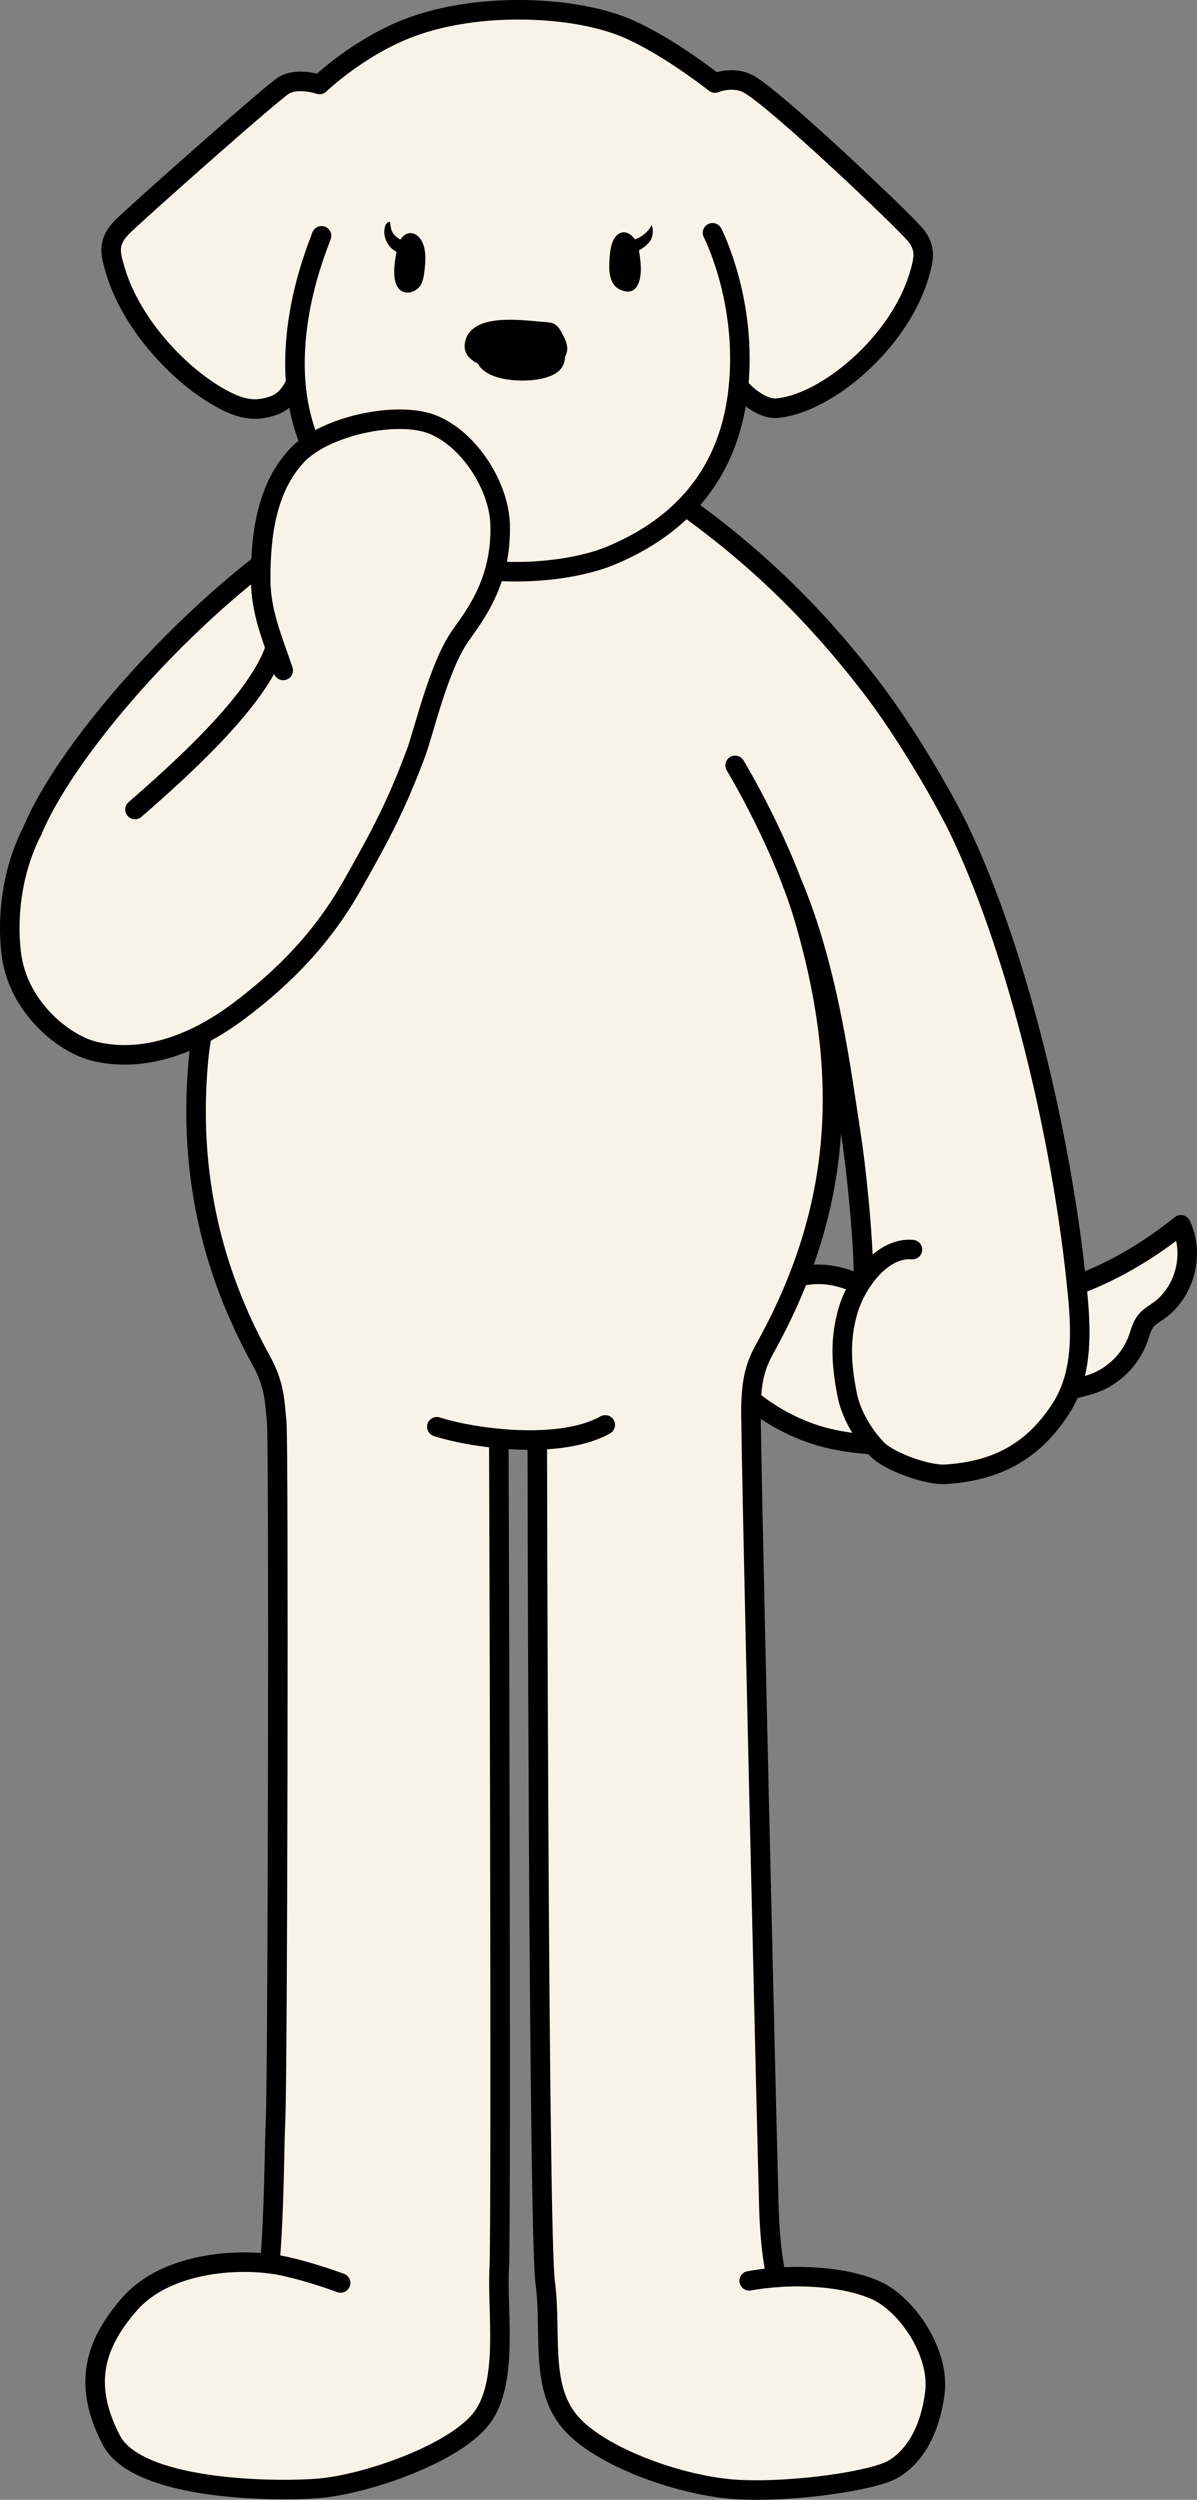
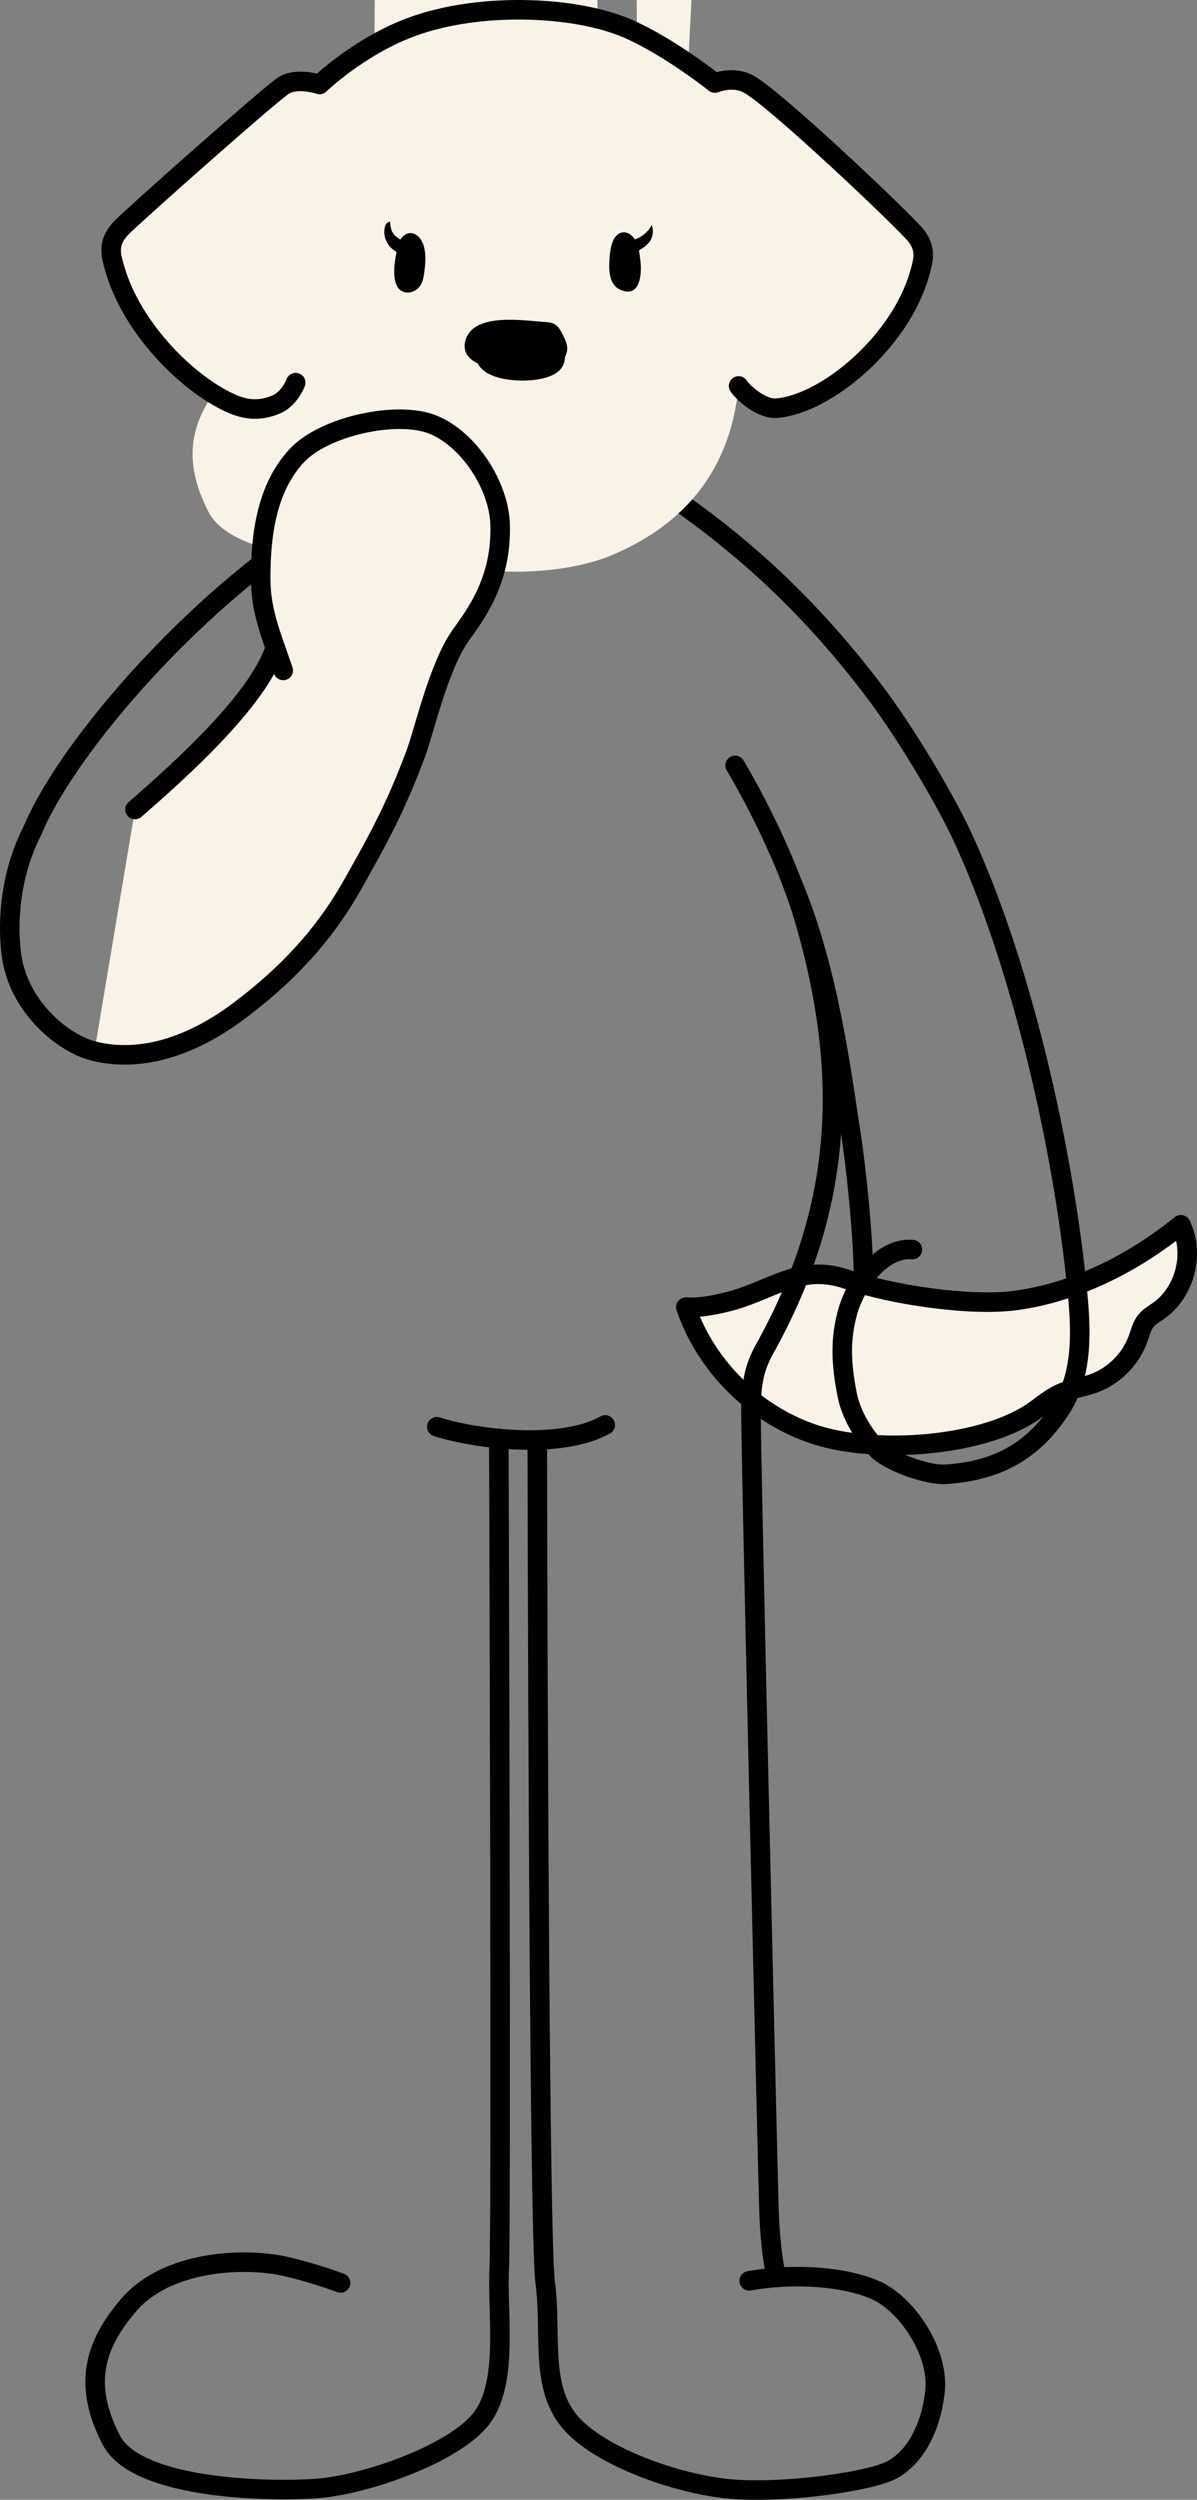
<svg xmlns="http://www.w3.org/2000/svg" width="222.456" height="464.366" version="1.1" viewBox="0 0 222.456 464.366">
  <rect x="0" y="0" width="222.456" height="464.366" fill="#808080" stroke="none" />
  <g>
    <g id="_レイヤー_1" data-name="レイヤー_1">
      <g>
        <path d="M188.934,241.552c11.225-1.58,21.694-6.928,30.524-14.037,2.598,5.368.773,12.487-4.086,15.944-.847.603-1.786,1.118-2.434,1.931-.742.931-1.014,2.138-1.414,3.259-1.356,3.805-4.47,6.942-8.265,8.327-2.053.749-4.275,1.008-6.261,1.92-1.672.768-3.103,1.964-4.595,3.041-9.515,6.868-29.514,8.185-40.697,4.626-11.183-3.559-20.459-12.639-24.255-23.744,2.784.165,5.334-.447,6.763-.753,8.98-1.924,14.064-7.629,23.361-4.361,7.991,2.808,22.842,5.046,31.358,3.847Z" fill="#f9f2e7" stroke="#000" stroke-linecap="round" stroke-linejoin="round" stroke-width="3.629" />
-         <path d="M123.869,91.606c16.137,10.989,27.903,22.769,38.379,36.496,5.918,7.754,13.264,20.133,16.529,27.139,10.536,22.609,18.226,55.299,21.106,81.459.938,8.519,1.913,17.794-2.747,24.986-5.168,7.977-11.953,11.582-21.439,12.181-3.27.207-10.369-2.295-12.668-4.629-1.776-1.803-4.708-5.665-5.603-10.232-1.218-6.212-1.188-10.411.03-15.04.551-2.092,1.61-4.373,3.023-6.372,0-8.039-1.495-21.583-2.322-26.825-1.653-10.471-4.028-30.468-10.904-46.634.899,2.376,1.731,4.819,2.43,7.261,8.468,29.583,6.45,54.023-7.619,79.258-2.065,3.705-2.335,6.659-2.497,10.232-.186,4.094,3.107,141.798,3.319,148.774.09,2.975.272,8.118,1.391,13.396,6.985-.522,14.099.356,18.655,2.463,5.666,2.621,11.778,11.547,10.802,19.04-.976,7.494-4.114,11.971-7.709,14.103-3.595,2.132-18.422,4.353-28.84,3.803-10.418-.55-25.973-6.085-31.424-12.757s-3.196-16.42-4.443-25.772c-1.247-9.352-1.469-156.448-1.469-156.448-2.379.064-4.805-.055-7.145-.275,0,0,.504,146.105.076,154.208-.428,8.103,1.794,20.989-3.203,27.69-4.997,6.701-21.675,12.426-30.418,13.125-8.743.699-33.673.272-38.471-8.962-5.271-10.144-3.28-17.626,3.37-25.249,6.281-7.201,18.238-8.503,26.091-7.522.857-10.087.837-22.319,1.05-26.353.428-8.103.621-126.569.225-130.073s-.246-6.582-2.882-11.373c-7.473-13.583-13.778-31.594-11.706-55.324,1.477-16.912,12.485-44.832,17.388-53.834l16.744-51.943h52.902Z" fill="#f9f2e7" />
-         <path d="M6.029,154.29c5.371-12.895,22.742-34.142,42.46-49.521.252-7.373,1.698-14.813,6.698-20.158,5.113-5.465,18.682-8.434,25.333-5.709,6.651,2.725,12.21,11.331,12.425,18.515.306,10.234-4.342,16.422-7.315,20.584-4.088,5.723-6.815,17.834-8.326,21.889-3.641,9.772-6.691,15.446-11.824,24.523-5.401,9.552-12.382,16.872-21.169,23.445-8.787,6.573-18.133,9.512-26.754,7.432-5.808-1.402-14.269-8.323-15.458-18.133-.924-7.622.41-16.042,3.93-22.866Z" fill="#f9f2e7" />
+         <path d="M123.869,91.606s-3.196-16.42-4.443-25.772c-1.247-9.352-1.469-156.448-1.469-156.448-2.379.064-4.805-.055-7.145-.275,0,0,.504,146.105.076,154.208-.428,8.103,1.794,20.989-3.203,27.69-4.997,6.701-21.675,12.426-30.418,13.125-8.743.699-33.673.272-38.471-8.962-5.271-10.144-3.28-17.626,3.37-25.249,6.281-7.201,18.238-8.503,26.091-7.522.857-10.087.837-22.319,1.05-26.353.428-8.103.621-126.569.225-130.073s-.246-6.582-2.882-11.373c-7.473-13.583-13.778-31.594-11.706-55.324,1.477-16.912,12.485-44.832,17.388-53.834l16.744-51.943h52.902Z" fill="#f9f2e7" />
        <path d="M123.869,91.606c16.137,10.989,27.903,22.769,38.379,36.496,5.918,7.754,13.264,20.133,16.529,27.139,10.536,22.609,18.226,55.299,21.106,81.459.938,8.519,1.913,17.794-2.747,24.986-5.168,7.977-11.953,11.582-21.439,12.181-3.27.207-10.369-2.295-12.668-4.629-1.776-1.803-4.708-5.665-5.603-10.232-1.218-6.212-1.188-10.411.03-15.04,1.451-5.514,6.436-12.346,12.115-11.843" fill="none" stroke="#000" stroke-linecap="round" stroke-linejoin="round" stroke-width="3.629" />
        <path d="M136.62,142.181s8.888,14.632,13.062,29.215c8.468,29.583,6.45,54.023-7.619,79.258-2.065,3.705-2.335,6.659-2.497,10.232-.186,4.094,3.107,141.798,3.319,148.774.09,2.975.272,8.12,1.391,13.399" fill="none" stroke="#000" stroke-linecap="round" stroke-linejoin="round" stroke-width="3.629" />
        <path d="M81.183,265.036c7.517,2.375,23.152,4.231,31.301-.345" fill="none" stroke="#000" stroke-linecap="round" stroke-linejoin="round" stroke-width="3.629" />
        <path d="M99.849,267.5s.222,147.086,1.469,156.438c1.247,9.352-1.008,19.1,4.443,25.772s21.006,12.207,31.424,12.757c10.418.55,25.245-1.672,28.84-3.803,3.595-2.132,6.733-6.609,7.709-14.103.976-7.494-5.137-16.42-10.802-19.04-5.666-2.621-15.29-3.344-23.699-1.832" fill="none" stroke="#000" stroke-linecap="round" stroke-linejoin="round" stroke-width="3.629" />
        <path d="M92.704,267.209s.504,146.112.076,154.215c-.428,8.103,1.794,20.989-3.203,27.69-4.997,6.701-21.675,12.426-30.418,13.125-8.743.699-33.673.272-38.471-8.962-5.271-10.144-3.28-17.626,3.37-25.249,7.003-8.028,21.06-8.724,28.62-7.099,5.181,1.114,10.622,3.153,10.622,3.153" fill="none" stroke="#000" stroke-linecap="round" stroke-linejoin="round" stroke-width="3.629" />
-         <path d="M54.224,143.549c-4.903,9.002-15.91,36.922-17.388,53.834-2.073,23.73,4.232,41.741,11.706,55.324,2.636,4.791,2.486,7.87,2.882,11.373s.202,121.97-.225,130.073c-.213,4.034-.192,16.266-1.05,26.353" fill="none" stroke="#000" stroke-linecap="round" stroke-linejoin="round" stroke-width="3.629" />
        <path d="M6.029,154.29c7.211-17.311,36.045-49.673,63.154-62.685" fill="none" stroke="#000" stroke-linecap="round" stroke-linejoin="round" stroke-width="3.629" />
        <path d="M160.48,237.595c0-8.039-1.495-21.584-2.323-26.825-1.653-10.471-4.028-30.468-10.904-46.634" fill="none" stroke="#000" stroke-linecap="round" stroke-linejoin="round" stroke-width="3.629" />
        <g>
          <path d="M137.266,71.695c-.024.25-.053.5-.081.752-1.354,12.202-7.453,23.995-23.645,30.755-7.795,3.254-23.613,4.773-34.978-.235-16.173-7.127-22.642-19.829-23.611-31.886,0,0-1.124,3.085-3.785,4.127-2.559,1.002-5.094,1.191-8.515-.408-8.295-3.877-18.126-14.091-21.202-24.513-.879-2.978-1.634-5.169,1.223-8.094,2.101-2.151,28.015-25.173,30.147-26.381,2.618-1.483,6.569-.12,6.569-.12,0,0,7.39-7.136,17.175-10.717,12.692-4.644,30.475-3.879,40.188.381,7.754,3.401,16.105,10.068,16.105,10.068,0,0,3.422-1.435,6.339.235,5.292,3.03,27.961,24.562,30.806,27.826,2.313,2.653,1.575,5.004.884,7.414-3.664,12.791-17.499,24.246-26.614,24.926-2.567.192-5.931-2.553-7.007-4.132Z" fill="#f9f2e7" />
-           <path d="M59.757,43.805c-.833,2.327-5.257,12.775-4.921,25.121.345,12.673,6.586,26.489,23.727,34.042,11.365,5.008,27.183,3.489,34.978.235,16.193-6.761,22.291-18.553,23.645-30.755,1.825-16.445-4.769-29.206-4.769-29.206" fill="none" stroke="#000" stroke-linecap="round" stroke-linejoin="round" stroke-width="3.629" />
          <path d="M105.417,64.867c.035-.976-.423-1.895-.869-2.764-.364-.71-.762-1.457-1.45-1.864-.575-.34-1.271-.39-1.938-.431-3.727-.231-13.429-1.885-14.706,3.62-.457,1.97.624,3.256,2.341,4.096,1.743,3.375,8.573,3.506,11.583,2.878,1.62-.337,3.378-.925,4.18-2.373.303-.547.423-1.153.459-1.777.236-.427.383-.895.4-1.386Z" />
          <path d="M73.85,46.103c.142-.634.325-1.274.705-1.811s.99-.962,1.671-.989c1.135-.045,2.013.98,2.394,2,.593,1.59.466,3.331.267,5.004-.101.853-.225,1.722-.619,2.492-.871,1.701-3.473,2.258-4.489.337-.973-1.839-.354-5.132.072-7.034Z" />
          <path d="M115.559,43.192c1.079-.241,2.163.637,2.688,1.733.524,1.095.627,2.368.772,3.597.346,2.929-.306,6.922-3.831,5.253-2.262-1.071-2.068-4.309-1.833-6.606.155-1.516.644-3.628,2.205-3.977Z" />
          <path d="M117.426,44.605c.536-.077,1.122-.333,1.409-.498.937-.538,1.8-1.302,2.255-2.285.456.903.22,2.422-.442,3.187s-1.547,1.377-2.476,1.777l-.745-2.18Z" />
          <path d="M74.347,46.992c-.996-.165-1.931-1.065-2.405-1.933-.512-.938-.697-2.023-.35-3.105.143-.447.591-.812.896-.722.074.741.16,1.519.584,2.132.444.642,1.26,1.101,1.848,1.491l-.573,2.138Z" />
          <path d="M54.952,71.082s-1.124,3.085-3.785,4.127c-2.559,1.002-5.094,1.191-8.515-.408-8.295-3.877-18.126-14.091-21.202-24.513-.879-2.978-1.634-5.169,1.223-8.094,2.101-2.151,28.015-25.173,30.147-26.381,2.618-1.483,6.569-.12,6.569-.12,0,0,7.39-7.136,17.175-10.717,12.692-4.644,30.475-3.879,40.188.381,7.754,3.401,16.105,10.068,16.105,10.068,0,0,3.422-1.435,6.339.235,5.292,3.03,27.961,24.562,30.806,27.826,2.313,2.653,1.575,5.004.884,7.414-3.664,12.791-17.499,24.246-26.614,24.926-2.567.192-5.928-2.552-7.004-4.131" fill="none" stroke="#000" stroke-linecap="round" stroke-linejoin="round" stroke-width="3.629" />
        </g>
        <g>
          <path d="M17.556,195.29c8.621,2.081,17.966-.859,26.754-7.432,8.787-6.573,15.768-13.892,21.169-23.445,5.133-9.078,8.183-14.751,11.824-24.523,1.511-4.055,4.238-16.166,8.326-21.889,2.973-4.162,7.621-10.35,7.315-20.584-.214-7.184-5.774-15.79-12.425-18.515-6.651-2.725-20.22.244-25.333,5.709-5.648,6.037-6.761,14.746-6.741,23.013.011,4.674,1.254,8.589,2.717,12.75-3.27,9.81-17.638,22.654-26.072,30l-7.534,44.916Z" fill="#f9f2e7" />
          <path d="M51.147,120.379c-3.27,9.81-17.623,22.648-26.057,29.994" fill="none" stroke="#000" stroke-linecap="round" stroke-linejoin="round" stroke-width="3.629" />
          <path d="M52.634,124.541c-1.968-5.873-4.173-10.724-4.188-16.917-.02-8.267,1.093-16.976,6.741-23.013,5.113-5.465,18.682-8.434,25.333-5.709,6.651,2.725,12.21,11.331,12.425,18.515.306,10.234-4.342,16.422-7.315,20.584-4.088,5.723-6.815,17.834-8.326,21.889-3.641,9.772-6.691,15.446-11.824,24.523-5.401,9.552-12.382,16.872-21.169,23.445-8.787,6.573-18.133,9.512-26.754,7.432-5.808-1.402-14.269-8.323-15.458-18.133-.924-7.622.41-16.042,3.93-22.866" fill="none" stroke="#000" stroke-linecap="round" stroke-linejoin="round" stroke-width="3.629" />
        </g>
      </g>
    </g>
  </g>
</svg>